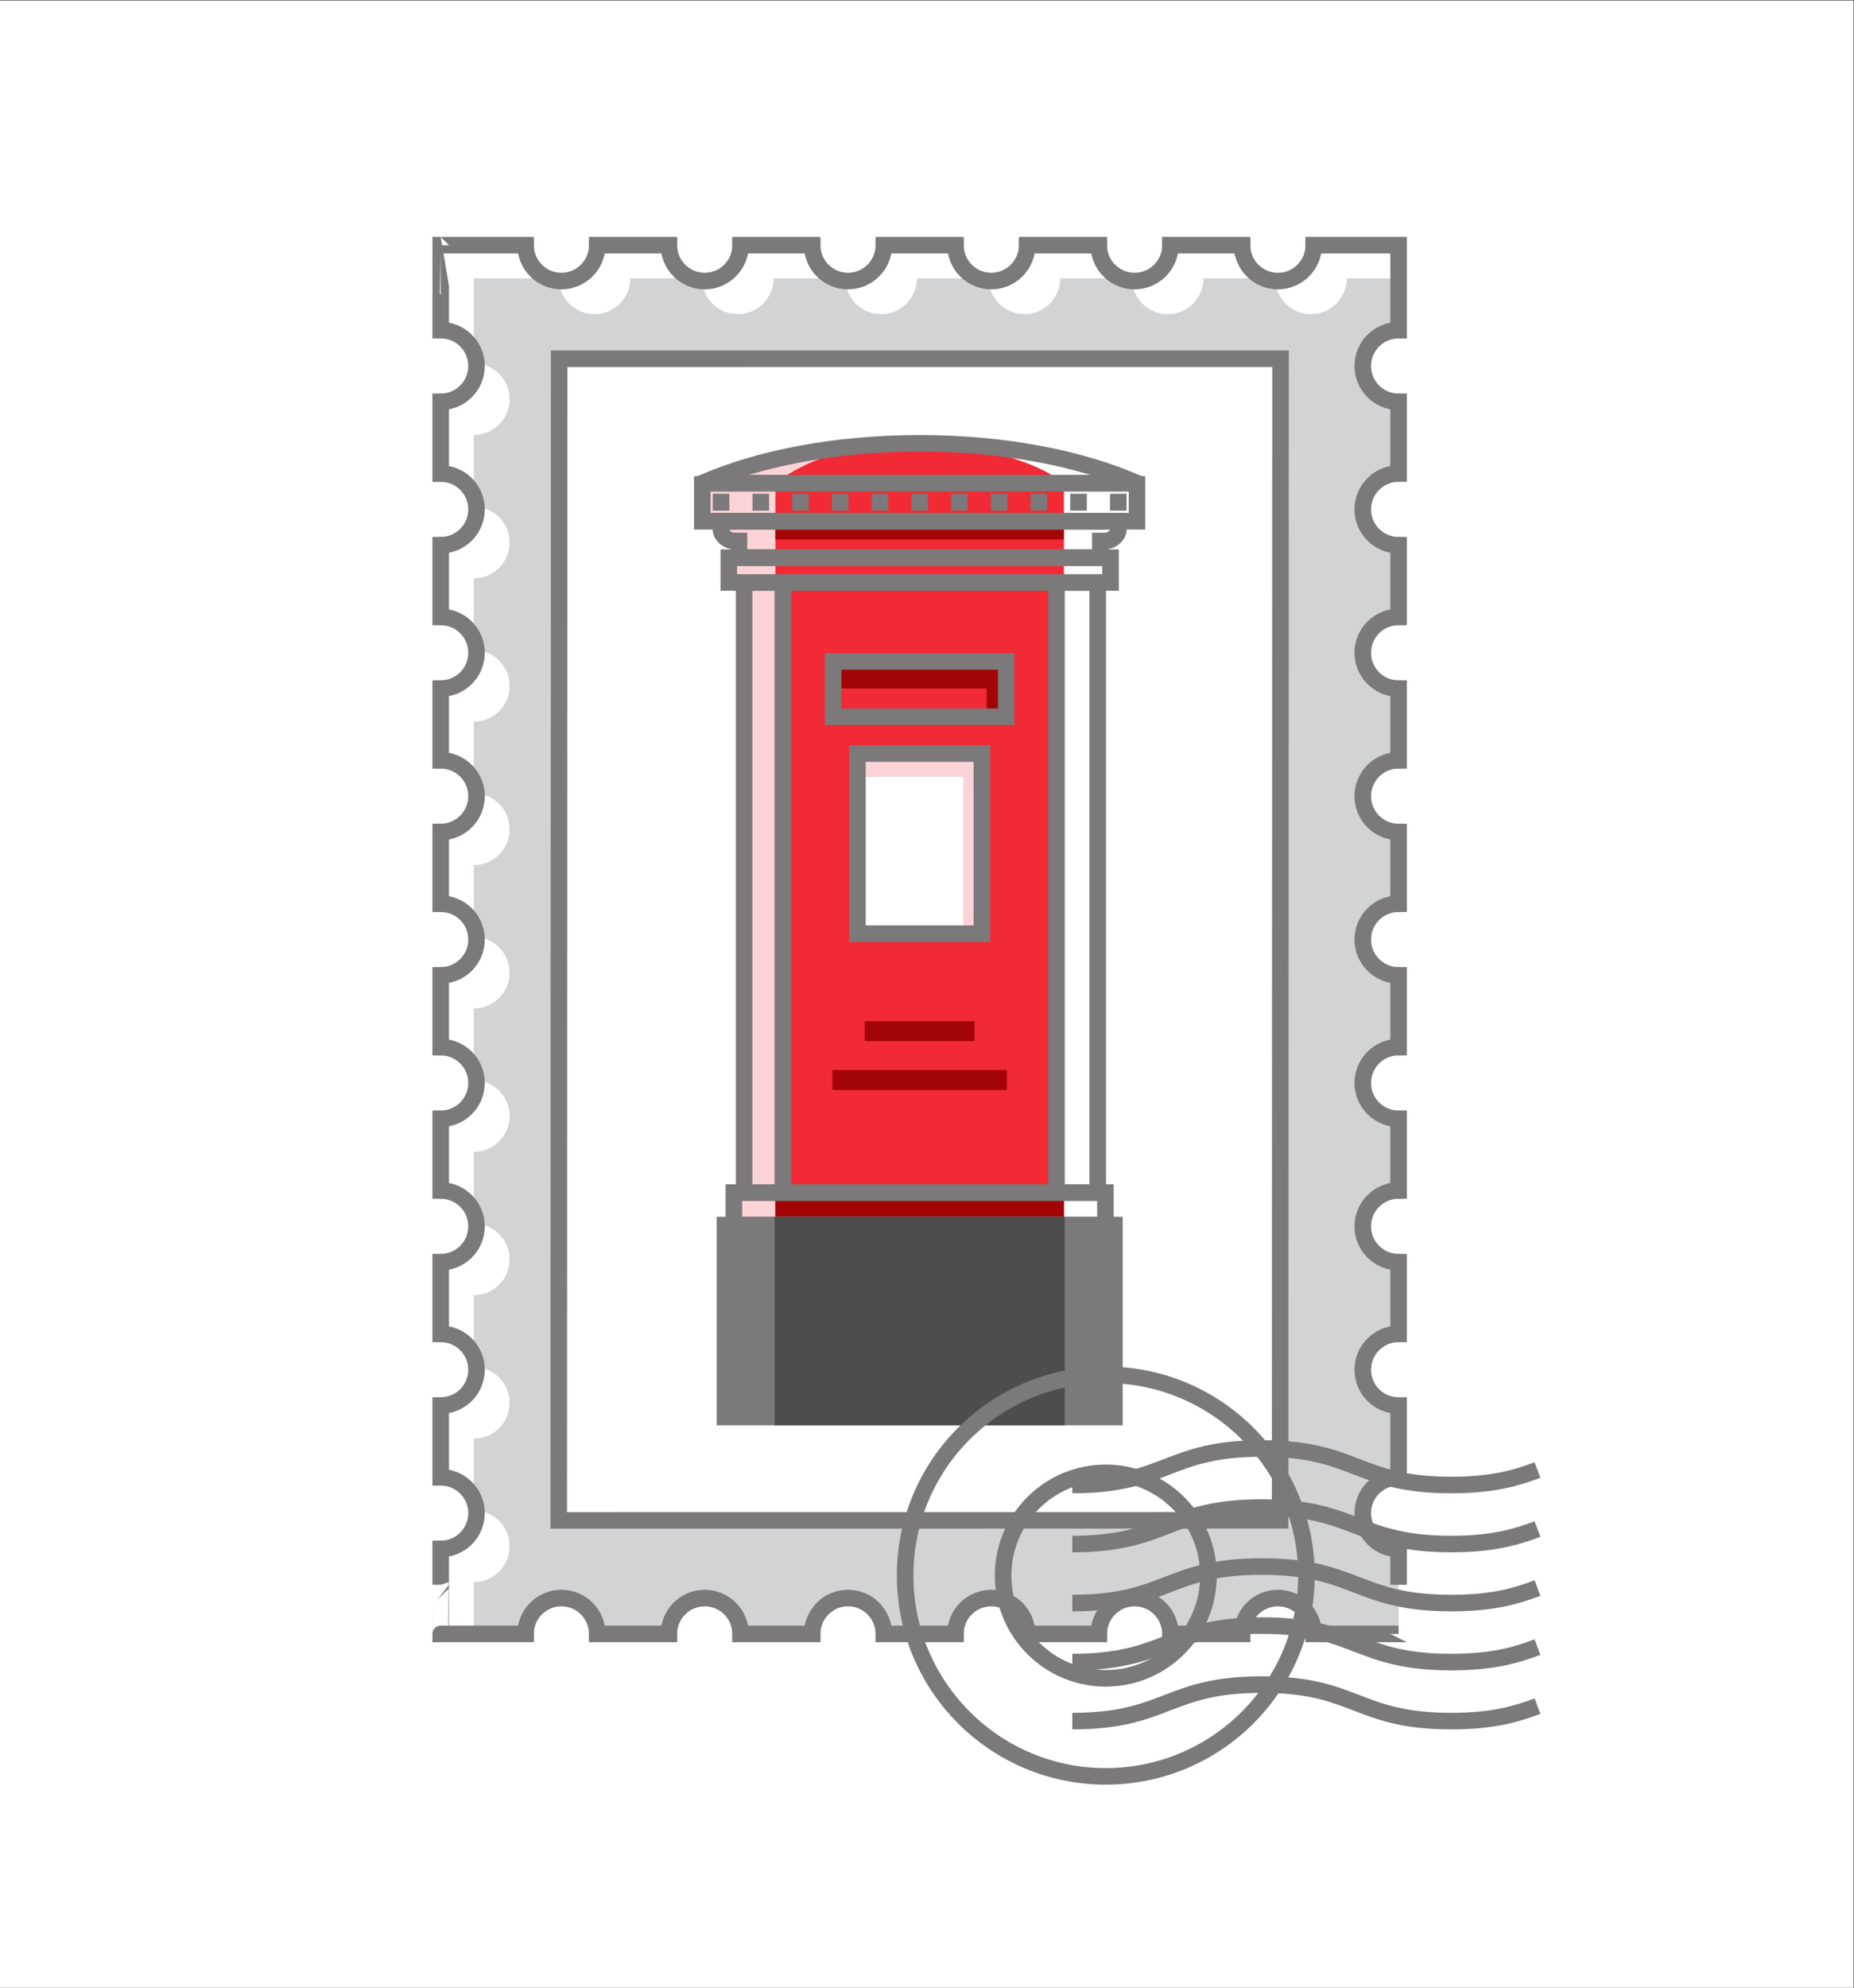
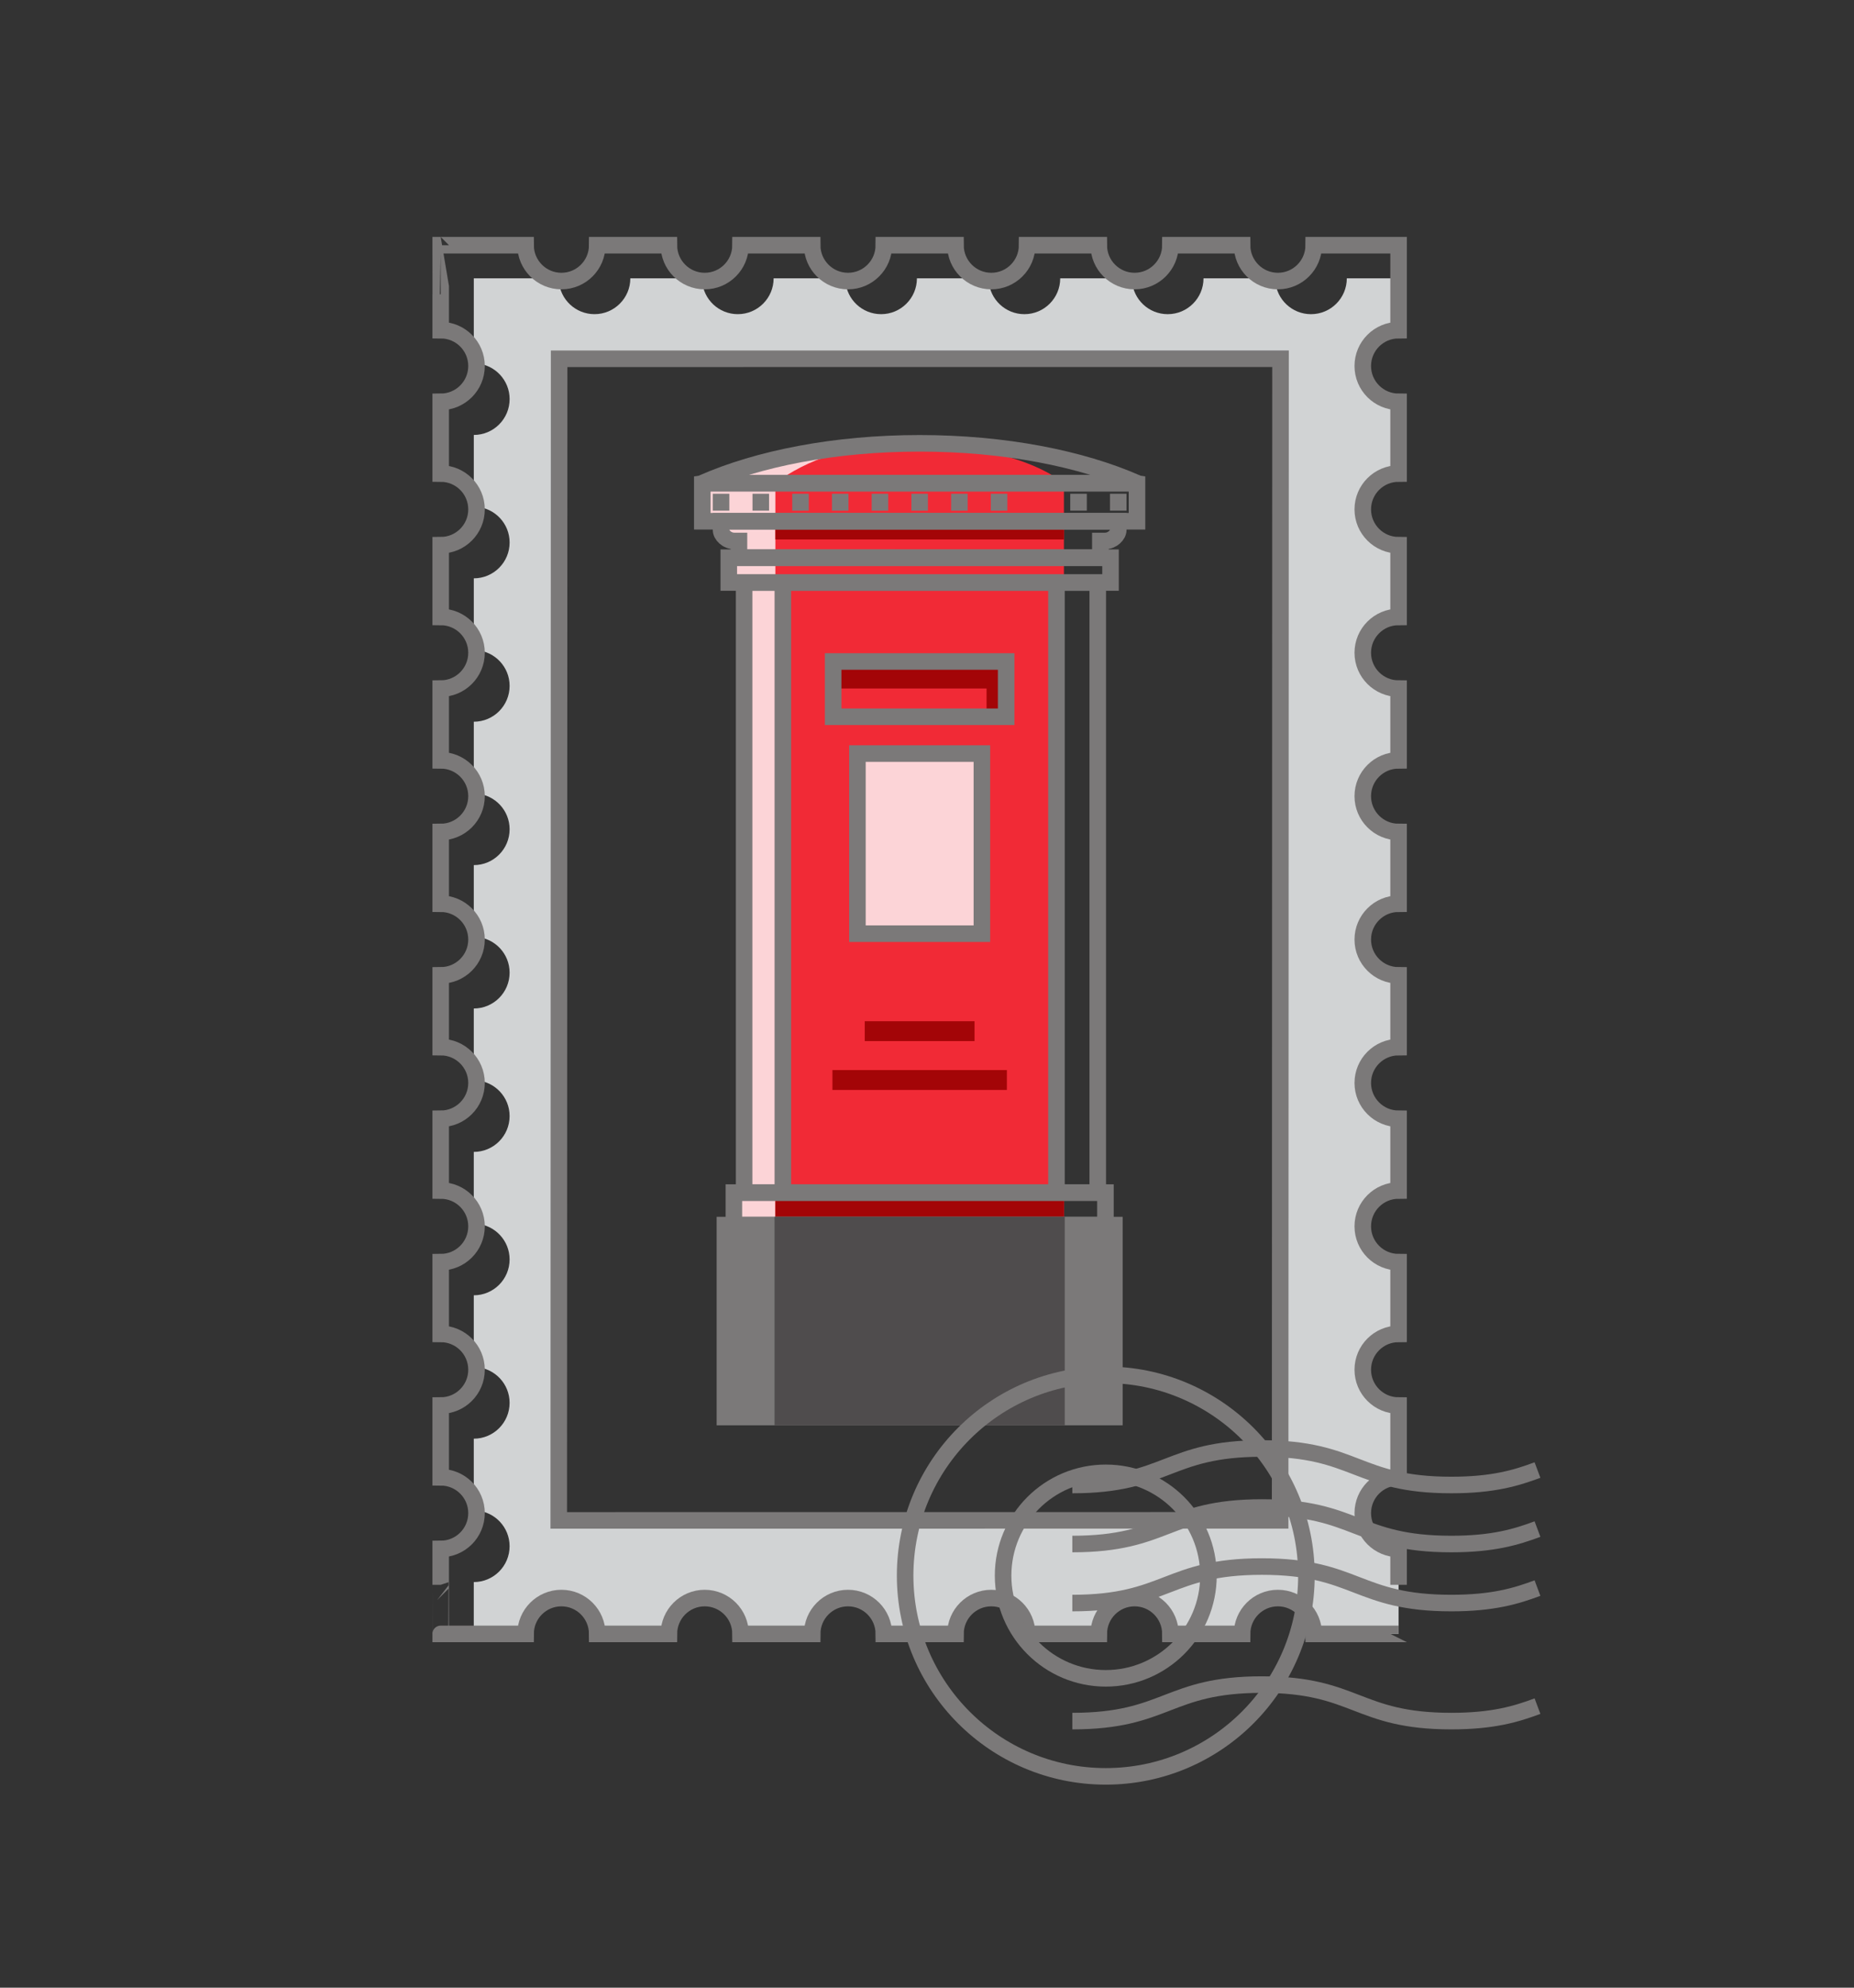
<svg xmlns="http://www.w3.org/2000/svg" xmlns:ns1="http://sodipodi.sourceforge.net/DTD/sodipodi-0.dtd" xmlns:ns2="http://www.inkscape.org/namespaces/inkscape" version="1.1" id="svg2" xml:space="preserve" ns1:docname="postbox.eps" viewBox="0 0 373.33 400">
  <rect x="0" y="0" width="373.33" height="400" fill="#333333" stroke="none" />
  <defs id="defs6" />
  <ns1:namedview id="namedview4" pagecolor="#ffffff" bordercolor="#666666" borderopacity="1.0" ns2:pageshadow="2" ns2:pageopacity="0.0" ns2:pagecheckerboard="0" />
  <g id="g8" ns2:groupmode="layer" ns2:label="ink_ext_XXXXXX" transform="matrix(1.333,0,0,-1.333,0,400)">
    <g id="g10" transform="scale(0.1)">
-       <path d="M 2800,0 H 0 V 3000 H 2800 V 0" style="fill:#ffffff;fill-opacity:1;fill-rule:nonzero;stroke:none" id="path12" />
      <path d="m 1933.79,705.57 -1089.727,-0.101 0.578,1753.631 1089.739,0.1 z m 154.83,1874.99 h -54.12 c 0,-29.88 -24.22,-54.12 -54.1,-54.12 -28.57,0 -51.9,22.15 -53.93,50.2 -5.89,0.42 -11.54,1.75 -16.76,3.92 h -37.55 -54.12 c 0,-29.88 -24.22,-54.12 -54.1,-54.12 -28.58,0 -51.91,22.15 -53.93,50.2 -5.9,0.42 -11.54,1.75 -16.77,3.92 h -37.55 -54.12 c 0,-29.88 -24.22,-54.12 -54.1,-54.12 -28.57,0 -51.9,22.15 -53.93,50.2 -5.89,0.42 -11.54,1.75 -16.76,3.92 h -37.55 -54.12 c 0,-29.88 -24.22,-54.12 -54.1,-54.12 -28.58,0 -51.91,22.15 -53.93,50.2 -5.9,0.42 -11.54,1.75 -16.77,3.92 h -37.55 -54.12 c 0,-29.88 -24.22,-54.12 -54.1,-54.12 -28.58,0 -51.91,22.15 -53.92,50.2 -5.9,0.42 -11.55,1.75 -16.77,3.92 h -37.55 -54.12 c 0,-29.88 -24.219,-54.12 -54.106,-54.12 -28.578,0 -51.906,22.15 -53.926,50.2 -5.894,0.42 -11.543,1.75 -16.765,3.92 h -37.547 -74.121 c 0,0 0,-74.12 0.004,-74.12 v -37.54 c 2.168,-5.22 3.496,-10.87 3.922,-16.78 28.047,-2.01 50.195,-25.34 50.195,-53.9 0,-29.9 -24.234,-54.12 -54.117,-54.12 v -54.12 -37.54 c 2.168,-5.23 3.496,-10.88 3.922,-16.79 28.047,-2.01 50.195,-25.34 50.195,-53.9 0,-29.9 -24.234,-54.12 -54.117,-54.12 v -54.12 -37.54 c 2.168,-5.22 3.496,-10.87 3.922,-16.78 28.047,-2.01 50.195,-25.34 50.195,-53.9 0,-29.9 -24.234,-54.12 -54.117,-54.12 v -54.12 -37.54 c 2.168,-5.23 3.496,-10.88 3.922,-16.79 28.047,-2.01 50.195,-25.34 50.195,-53.9 0,-29.9 -24.234,-54.12 -54.117,-54.12 v -54.12 -37.54 c 2.168,-5.22 3.496,-10.87 3.922,-16.78 28.047,-2.01 50.195,-25.34 50.195,-53.9 0,-29.9 -24.234,-54.12 -54.117,-54.12 v -54.14 -37.55 c 2.168,-5.22 3.496,-10.88 3.922,-16.77 28.047,-2.03 50.195,-25.35 50.195,-53.91 0,-29.9 -24.234,-54.13 -54.117,-54.13 v -54.12 -37.54 c 2.168,-5.23 3.496,-10.88 3.922,-16.78 28.047,-2.02 50.195,-25.35 50.195,-53.91 0,-29.9 -24.234,-54.12 -54.117,-54.12 v -54.122 -37.539 c 2.168,-5.218 3.496,-10.879 3.922,-16.769 28.047,-2.031 50.195,-25.36 50.195,-53.91 0,-29.899 -24.234,-54.121 -54.117,-54.121 v -54.118 -37.543 c 2.168,-5.226 3.496,-10.878 3.922,-16.777 28.047,-2.019 50.195,-25.351 50.195,-53.91 0,-29.902 -24.234,-54.121 -54.117,-54.121 v -54.121 c 0,0 -0.004,-10.778 -0.004,-24.11 h 24.121 54.117 c 0,29.879 24.223,54.11 54.106,54.11 28.578,0 51.914,-22.149 53.921,-50.188 5.895,-0.429 11.54,-1.761 16.766,-3.922 h 37.555 54.119 c 0,29.879 24.22,54.11 54.1,54.11 28.58,0 51.92,-22.149 53.93,-50.188 5.89,-0.429 11.54,-1.761 16.76,-3.922 h 37.55 54.12 c 0,29.879 24.22,54.11 54.11,54.11 28.58,0 51.91,-22.149 53.92,-50.188 5.9,-0.429 11.54,-1.761 16.76,-3.922 h 37.56 54.12 c 0,29.879 24.22,54.11 54.1,54.11 28.59,0 51.92,-22.149 53.93,-50.188 5.9,-0.429 11.53,-1.761 16.75,-3.922 h 37.56 54.12 c 0,29.879 24.22,54.11 54.11,54.11 28.58,0 51.91,-22.149 53.92,-50.188 5.9,-0.429 11.54,-1.761 16.76,-3.922 h 37.56 54.12 c 0,29.879 24.22,54.11 54.1,54.11 28.58,0 51.91,-22.149 53.93,-50.188 5.9,-0.429 11.53,-1.761 16.75,-3.922 h 37.56 74.12 c 0,0 0,74.121 0,74.11 v 37.531 c -2.16,5.23 -3.5,10.879 -3.92,16.789 -28.05,2.02 -50.2,25.352 -50.2,53.91 0,29.903 24.24,54.121 54.12,54.121 v 54.121 37.528 c -2.16,5.222 -3.5,10.883 -3.92,16.781 -28.05,2.031 -50.2,25.359 -50.2,53.91 0,29.899 24.24,54.121 54.12,54.121 v 54.119 37.53 c -2.16,5.23 -3.5,10.88 -3.92,16.79 -28.05,2.02 -50.2,25.35 -50.2,53.9 0,29.91 24.24,54.13 54.12,54.13 v 54.12 37.54 c -2.16,5.22 -3.49,10.88 -3.92,16.77 -28.05,2.03 -50.2,25.36 -50.2,53.92 0,29.9 24.24,54.12 54.12,54.12 v 54.13 37.54 c -2.16,5.23 -3.5,10.89 -3.92,16.8 -28.05,2.01 -50.2,25.34 -50.2,53.9 0,29.9 24.24,54.12 54.12,54.12 v 54.12 37.53 c -2.16,5.23 -3.5,10.88 -3.92,16.79 -28.05,2.02 -50.2,25.34 -50.2,53.9 0,29.91 24.24,54.12 54.12,54.12 v 54.13 37.52 c -2.16,5.23 -3.5,10.89 -3.92,16.8 -28.05,2.01 -50.2,25.34 -50.2,53.9 0,29.9 24.24,54.12 54.12,54.12 v 54.12 37.53 c -2.16,5.23 -3.5,10.89 -3.92,16.79 -28.05,2.02 -50.2,25.35 -50.2,53.9 0,29.91 24.24,54.13 54.12,54.13 v 54.12 37.52 c -2.16,5.23 -3.5,10.89 -3.92,16.8 -28.05,2.01 -50.2,25.34 -50.2,53.9 0,29.9 24.24,54.12 54.12,54.12 0,0 0,54.12 0,54.12 v 24.12 h -24.12" style="fill:#d1d3d4;fill-opacity:1;fill-rule:nonzero;stroke:none" id="path14" />
      <path d="m 844.063,705.469 0.578,1753.631 1089.739,0.1 -0.59,-1753.63 z" style="fill:none;stroke:#7b7979;stroke-width:25;stroke-linecap:butt;stroke-linejoin:miter;stroke-miterlimit:10;stroke-dasharray:none;stroke-opacity:1" id="path16" />
      <path d="m 665.719,608.219 v 54.121 c 29.883,0 54.117,24.219 54.117,54.121 0,29.891 -24.234,54.109 -54.117,54.109 v 54.121 54.118 c 29.883,0 54.117,24.222 54.117,54.121 0,29.879 -24.234,54.101 -54.117,54.101 v 54.119 54.12 c 29.883,0 54.117,24.22 54.117,54.12 0,29.89 -24.234,54.11 -54.117,54.11 v 54.12 54.12 c 29.883,0 54.117,24.23 54.117,54.13 0,29.88 -24.234,54.1 -54.117,54.1 v 54.13 54.14 c 29.883,0 54.117,24.22 54.117,54.12 0,29.88 -24.234,54.1 -54.117,54.1 v 54.12 54.12 c 29.883,0 54.117,24.22 54.117,54.12 0,29.89 -24.234,54.1 -54.117,54.1 v 54.13 54.12 c 29.883,0 54.117,24.22 54.117,54.12 0,29.88 -24.234,54.1 -54.117,54.1 v 54.12 54.12 c 29.883,0 54.117,24.22 54.117,54.12 0,29.89 -24.234,54.11 -54.117,54.11 v 54.12 54.12 c 29.883,0 54.117,24.22 54.117,54.12 0,29.88 -24.234,54.1 -54.117,54.1 v 54.12 c -0.004,0 -0.004,74.12 -0.004,74.12 h 74.121 54.117 c 0,-29.88 24.223,-54.12 54.121,-54.12 29.887,0 54.106,24.24 54.106,54.12 h 54.121 54.119 c 0,-29.88 24.22,-54.12 54.12,-54.12 29.88,0 54.1,24.24 54.1,54.12 h 54.12 54.12 c 0,-29.88 24.22,-54.12 54.13,-54.12 29.88,0 54.1,24.24 54.1,54.12 h 54.12 54.12 c 0,-29.88 24.22,-54.12 54.12,-54.12 29.88,0 54.1,24.24 54.1,54.12 h 54.12 54.12 c 0,-29.88 24.22,-54.12 54.13,-54.12 29.88,0 54.1,24.24 54.1,54.12 h 54.12 54.12 c 0,-29.88 24.22,-54.12 54.12,-54.12 29.88,0 54.1,24.24 54.1,54.12 h 54.12 74.12 v -74.12 c 0,0 0,-54.12 0,-54.12 -29.88,0 -54.12,-24.22 -54.12,-54.12 0,-29.88 24.24,-54.1 54.12,-54.1 v -54.12 -54.12 c -29.88,0 -54.12,-24.22 -54.12,-54.13 0,-29.88 24.24,-54.1 54.12,-54.1 v -54.12 -54.12 c -29.88,0 -54.12,-24.22 -54.12,-54.12 0,-29.88 24.24,-54.1 54.12,-54.1 v -54.12 -54.13 c -29.88,0 -54.12,-24.21 -54.12,-54.12 0,-29.88 24.24,-54.1 54.12,-54.1 v -54.12 -54.12 c -29.88,0 -54.12,-24.22 -54.12,-54.12 0,-29.88 24.24,-54.1 54.12,-54.1 v -54.14 -54.13 c -29.88,0 -54.12,-24.22 -54.12,-54.12 0,-29.88 24.24,-54.11 54.12,-54.11 v -54.12 -54.12 c -29.88,0 -54.12,-24.22 -54.12,-54.13 0,-29.88 24.24,-54.1 54.12,-54.1 v -54.12 -54.119 c -29.88,0 -54.12,-24.222 -54.12,-54.121 0,-29.879 24.24,-54.101 54.12,-54.101 V 824.691 770.57 c -29.88,0 -54.12,-24.218 -54.12,-54.121 0,-29.89 24.24,-54.109 54.12,-54.109 v -54.121 c 0,0.011 0,-74.11 0,-74.11 h -74.12 -54.12 c 0,29.879 -24.22,54.11 -54.12,54.11 -29.88,0 -54.1,-24.231 -54.1,-54.11 h -54.12 -54.12 c 0,29.879 -24.22,54.11 -54.12,54.11 -29.89,0 -54.11,-24.231 -54.11,-54.11 h -54.12 -54.12 c 0,29.879 -24.22,54.11 -54.12,54.11 -29.88,0 -54.1,-24.231 -54.1,-54.11 h -54.12 -54.12 c 0,29.879 -24.22,54.11 -54.12,54.11 -29.89,0 -54.11,-24.231 -54.11,-54.11 h -54.12 -54.12 c 0,29.879 -24.22,54.11 -54.12,54.11 -29.88,0 -54.1,-24.231 -54.1,-54.11 H 956.301 902.18 c 0,29.879 -24.219,54.11 -54.121,54.11 -29.883,0 -54.106,-24.231 -54.106,-54.11 h -54.117 -74.121 c 0,0 0,74.121 0.004,74.11 z" style="fill:none;stroke:#7b7979;stroke-width:25;stroke-linecap:butt;stroke-linejoin:miter;stroke-miterlimit:10;stroke-dasharray:none;stroke-opacity:1" id="path18" />
      <path d="m 1389.25,2331.48 c -127.95,0 -243.87,-22.96 -328.3,-60.13 h 328.3 v 60.13" style="fill:#fcd4d7;fill-opacity:1;fill-rule:nonzero;stroke:none" id="path20" />
      <path d="m 1607.16,2271.35 c -72.27,55.97 -211.58,60.13 -211.58,60.13 -117.19,0 -175.55,-25.13 -225.17,-60.13 h 436.75" style="fill:#f12a36;fill-opacity:1;fill-rule:nonzero;stroke:none" id="path22" />
      <path d="m 1108.58,1190.46 v -39.1 h 487.33 v 1119.99 h -534.94 l -0.08,-0.56 v -56.9 h 28.4 v -13.21 c 0,-7.59 8.88,-16.59 20,-16.59 h 6.99 v -25.2 h -15.39 v -27.5 h 23.18 v -940.93 h -15.49" style="fill:#fcd4d7;fill-opacity:1;fill-rule:nonzero;stroke:none" id="path24" />
      <path d="M 1171.32,2269.47 V 1149.43 h 435.84 v 1120.04 h -435.84" style="fill:#f12a36;fill-opacity:1;fill-rule:nonzero;stroke:none" id="path26" />
      <path d="m 1171.32,1190.37 v -40.94 h 435.84 v 40.94 h -435.84" style="fill:#a30507;fill-opacity:1;fill-rule:nonzero;stroke:none" id="path28" />
      <path d="m 1171.32,2213.84 v -27.5 h 435.84 v 27.5 h -435.84" style="fill:#a30507;fill-opacity:1;fill-rule:nonzero;stroke:none" id="path30" />
      <path d="m 1483.25,1591.19 h -188.01 v 271.93 h 188.01 v -271.93" style="fill:#fcd4d7;fill-opacity:1;fill-rule:nonzero;stroke:none" id="path32" />
-       <path d="m 1454.89,1591.19 h -159.65 v 236.55 h 159.65 v -236.55" style="fill:#ffffff;fill-opacity:1;fill-rule:nonzero;stroke:none" id="path34" />
      <path d="m 1658.29,1200.37 h -534.2 v 920.97 l 534.2,-0.01 z" style="fill:none;stroke:#7b7979;stroke-width:25;stroke-linecap:butt;stroke-linejoin:miter;stroke-miterlimit:10;stroke-dasharray:none;stroke-opacity:1" id="path36" />
      <path d="m 1683.41,1151.3 -588.34,0.01 V 861.52 h 588.34 v 289.78" style="fill:#7b7979;fill-opacity:1;fill-rule:nonzero;stroke:none" id="path38" />
      <path d="m 1683.41,1151.3 -588.34,0.01 V 861.52 h 588.34 z" style="fill:none;stroke:#7b7979;stroke-width:25;stroke-linecap:butt;stroke-linejoin:miter;stroke-miterlimit:10;stroke-dasharray:none;stroke-opacity:1" id="path40" />
      <path d="m 1483.25,1591.19 h -188.01 v 271.93 h 188.01 z" style="fill:none;stroke:#7b7979;stroke-width:25;stroke-linecap:butt;stroke-linejoin:miter;stroke-miterlimit:10;stroke-dasharray:none;stroke-opacity:1" id="path42" />
      <path d="m 1677.57,2121.33 -576.66,0.01 v 37.5 l 576.66,-0.01 z" style="fill:none;stroke:#7b7979;stroke-width:25;stroke-linecap:butt;stroke-linejoin:miter;stroke-miterlimit:10;stroke-dasharray:none;stroke-opacity:1" id="path44" />
      <path d="m 1717.57,2213.84 -656.66,0.01 v 56.87 l 4.26,0.63 648.16,-0.01 4.24,-0.62 z" style="fill:none;stroke:#7b7979;stroke-width:25;stroke-linecap:butt;stroke-linejoin:miter;stroke-miterlimit:10;stroke-dasharray:none;stroke-opacity:1" id="path46" />
      <path d="m 1689.25,2255.35 v -25.51" style="fill:none;stroke:#7b7979;stroke-width:25;stroke-linecap:butt;stroke-linejoin:miter;stroke-miterlimit:10;stroke-dasharray:none;stroke-opacity:1" id="path48" />
      <path d="m 1629.25,2255.35 v -25.51" style="fill:none;stroke:#7b7979;stroke-width:25;stroke-linecap:butt;stroke-linejoin:miter;stroke-miterlimit:10;stroke-dasharray:none;stroke-opacity:1" id="path50" />
-       <path d="m 1569.25,2255.35 v -25.51" style="fill:none;stroke:#7b7979;stroke-width:25;stroke-linecap:butt;stroke-linejoin:miter;stroke-miterlimit:10;stroke-dasharray:none;stroke-opacity:1" id="path52" />
      <path d="m 1509.25,2255.35 v -25.51" style="fill:none;stroke:#7b7979;stroke-width:25;stroke-linecap:butt;stroke-linejoin:miter;stroke-miterlimit:10;stroke-dasharray:none;stroke-opacity:1" id="path54" />
      <path d="m 1449.25,2255.35 v -25.51" style="fill:none;stroke:#7b7979;stroke-width:25;stroke-linecap:butt;stroke-linejoin:miter;stroke-miterlimit:10;stroke-dasharray:none;stroke-opacity:1" id="path56" />
      <path d="m 1389.25,2255.35 v -25.51" style="fill:none;stroke:#7b7979;stroke-width:25;stroke-linecap:butt;stroke-linejoin:miter;stroke-miterlimit:10;stroke-dasharray:none;stroke-opacity:1" id="path58" />
      <path d="m 1329.25,2255.35 v -25.51" style="fill:none;stroke:#7b7979;stroke-width:25;stroke-linecap:butt;stroke-linejoin:miter;stroke-miterlimit:10;stroke-dasharray:none;stroke-opacity:1" id="path60" />
      <path d="m 1269.25,2255.35 v -25.51" style="fill:none;stroke:#7b7979;stroke-width:25;stroke-linecap:butt;stroke-linejoin:miter;stroke-miterlimit:10;stroke-dasharray:none;stroke-opacity:1" id="path62" />
      <path d="m 1209.25,2255.35 v -25.51" style="fill:none;stroke:#7b7979;stroke-width:25;stroke-linecap:butt;stroke-linejoin:miter;stroke-miterlimit:10;stroke-dasharray:none;stroke-opacity:1" id="path64" />
      <path d="m 1149.25,2255.35 v -25.51" style="fill:none;stroke:#7b7979;stroke-width:25;stroke-linecap:butt;stroke-linejoin:miter;stroke-miterlimit:10;stroke-dasharray:none;stroke-opacity:1" id="path66" />
      <path d="m 1089.25,2255.35 v -25.51" style="fill:none;stroke:#7b7979;stroke-width:25;stroke-linecap:butt;stroke-linejoin:miter;stroke-miterlimit:10;stroke-dasharray:none;stroke-opacity:1" id="path68" />
      <path d="m 1717.53,2271.35 c -84.41,37.17 -200.33,60.13 -328.28,60.13 -127.95,0 -243.87,-22.96 -328.3,-60.13 z" style="fill:none;stroke:#7b7979;stroke-width:25;stroke-linecap:butt;stroke-linejoin:bevel;stroke-miterlimit:10;stroke-dasharray:none;stroke-opacity:1" id="path70" />
      <path d="M 1182.57,2121.34 V 1190.39" style="fill:none;stroke:#7b7979;stroke-width:25;stroke-linecap:butt;stroke-linejoin:bevel;stroke-miterlimit:10;stroke-dasharray:none;stroke-opacity:1" id="path72" />
      <path d="M 1595.91,2121.34 V 1190.39" style="fill:none;stroke:#7b7979;stroke-width:25;stroke-linecap:butt;stroke-linejoin:bevel;stroke-miterlimit:10;stroke-dasharray:none;stroke-opacity:1" id="path74" />
      <path d="m 1306.32,1444.05 h 165.84" style="fill:none;stroke:#a30507;stroke-width:30;stroke-linecap:butt;stroke-linejoin:miter;stroke-miterlimit:10;stroke-dasharray:none;stroke-opacity:1" id="path76" />
      <path d="m 1257.49,1370.29 h 263.5" style="fill:none;stroke:#a30507;stroke-width:30;stroke-linecap:butt;stroke-linejoin:miter;stroke-miterlimit:10;stroke-dasharray:none;stroke-opacity:1" id="path78" />
      <path d="M 1669.87,1151.32 H 1108.6 v 49.07 h 561.27 z" style="fill:none;stroke:#7b7979;stroke-width:25;stroke-linecap:butt;stroke-linejoin:miter;stroke-miterlimit:10;stroke-dasharray:none;stroke-opacity:1" id="path80" />
      <path d="m 1089.23,2213.84 v -13.18 c 0,-7.58 8.96,-16.59 20,-16.59 h 7.07 v -25.23 l 545.88,-0.01 v 25.24 h 7.07 c 11.03,0 20,9.01 20,16.59 v 13.18 z" style="fill:none;stroke:#7b7979;stroke-width:25;stroke-linecap:butt;stroke-linejoin:miter;stroke-miterlimit:10;stroke-dasharray:none;stroke-opacity:1" id="path82" />
      <path d="m 1519.91,2002.12 h -261.33 v -40.78 l 261.33,-0.01 v 40.79" style="fill:#a30507;fill-opacity:1;fill-rule:nonzero;stroke:none" id="path84" />
      <path d="m 1490.34,1918.66 h 29.57 v 83.46 h -29.57 v -83.46" style="fill:#a30507;fill-opacity:1;fill-rule:nonzero;stroke:none" id="path86" />
      <path d="m 1595.91,861.52 h -413.34 v 289.8 h 413.34 v -289.8" style="fill:#4f4c4d;fill-opacity:1;fill-rule:nonzero;stroke:none" id="path88" />
      <path d="m 1595.91,861.52 h -413.34 v 289.8 h 413.34 z" style="fill:none;stroke:#4f4c4d;stroke-width:25;stroke-linecap:butt;stroke-linejoin:miter;stroke-miterlimit:10;stroke-dasharray:none;stroke-opacity:1" id="path90" />
      <path d="m 1519.91,1918.66 h -261.33 v 83.46 h 261.33 z" style="fill:none;stroke:#7b7979;stroke-width:25;stroke-linecap:butt;stroke-linejoin:miter;stroke-miterlimit:10;stroke-dasharray:none;stroke-opacity:1" id="path92" />
      <path d="m 1973.51,622.16 c 0,167.391 -135.7,303.09 -303.11,303.09 -167.39,0 -303.1,-135.699 -303.1,-303.09 0,-167.39 135.71,-303.121 303.1,-303.121 167.41,0 303.11,135.731 303.11,303.121 z" style="fill:none;stroke:#7b7979;stroke-width:25;stroke-linecap:butt;stroke-linejoin:miter;stroke-miterlimit:10;stroke-dasharray:none;stroke-opacity:1" id="path94" />
      <path d="m 1825.51,622.16 c 0,85.649 -69.44,155.11 -155.11,155.11 -85.66,0 -155.12,-69.461 -155.12,-155.11 0,-85.68 69.46,-155.121 155.12,-155.121 85.67,0 155.11,69.441 155.11,155.121 z" style="fill:none;stroke:#7b7979;stroke-width:25;stroke-linecap:butt;stroke-linejoin:miter;stroke-miterlimit:10;stroke-dasharray:none;stroke-opacity:1" id="path96" />
      <path d="m 2322.54,425.07 c -31.93,-11.941 -67.21,-22.59 -130.14,-22.59 -143.14,0 -143.14,55.11 -286.27,55.11 -143.11,0 -143.11,-55.11 -286.25,-55.11" style="fill:none;stroke:#7b7979;stroke-width:25;stroke-linecap:butt;stroke-linejoin:miter;stroke-miterlimit:10;stroke-dasharray:none;stroke-opacity:1" id="path98" />
-       <path d="m 2322.54,514.18 c -31.93,-11.942 -67.21,-22.598 -130.14,-22.598 -143.14,0 -143.14,55.109 -286.27,55.109 -143.11,0 -143.11,-55.109 -286.25,-55.109" style="fill:none;stroke:#7b7979;stroke-width:25;stroke-linecap:butt;stroke-linejoin:miter;stroke-miterlimit:10;stroke-dasharray:none;stroke-opacity:1" id="path100" />
      <path d="m 2322.54,603.289 c -31.93,-11.937 -67.21,-22.609 -130.14,-22.609 -143.14,0 -143.14,55.121 -286.27,55.121 -143.11,0 -143.11,-55.121 -286.25,-55.121" style="fill:none;stroke:#7b7979;stroke-width:25;stroke-linecap:butt;stroke-linejoin:miter;stroke-miterlimit:10;stroke-dasharray:none;stroke-opacity:1" id="path102" />
      <path d="m 2322.54,692.379 c -31.93,-11.93 -67.21,-22.59 -130.14,-22.59 -143.14,0 -143.14,55.109 -286.27,55.109 -143.11,0 -143.11,-55.109 -286.25,-55.109" style="fill:none;stroke:#7b7979;stroke-width:25;stroke-linecap:butt;stroke-linejoin:miter;stroke-miterlimit:10;stroke-dasharray:none;stroke-opacity:1" id="path104" />
      <path d="m 2322.54,781.5 c -31.93,-11.949 -67.21,-22.602 -130.14,-22.602 -143.14,0 -143.14,55.114 -286.27,55.114 -143.11,0 -143.11,-55.114 -286.25,-55.114" style="fill:none;stroke:#7b7979;stroke-width:25;stroke-linecap:butt;stroke-linejoin:miter;stroke-miterlimit:10;stroke-dasharray:none;stroke-opacity:1" id="path106" />
    </g>
  </g>
</svg>